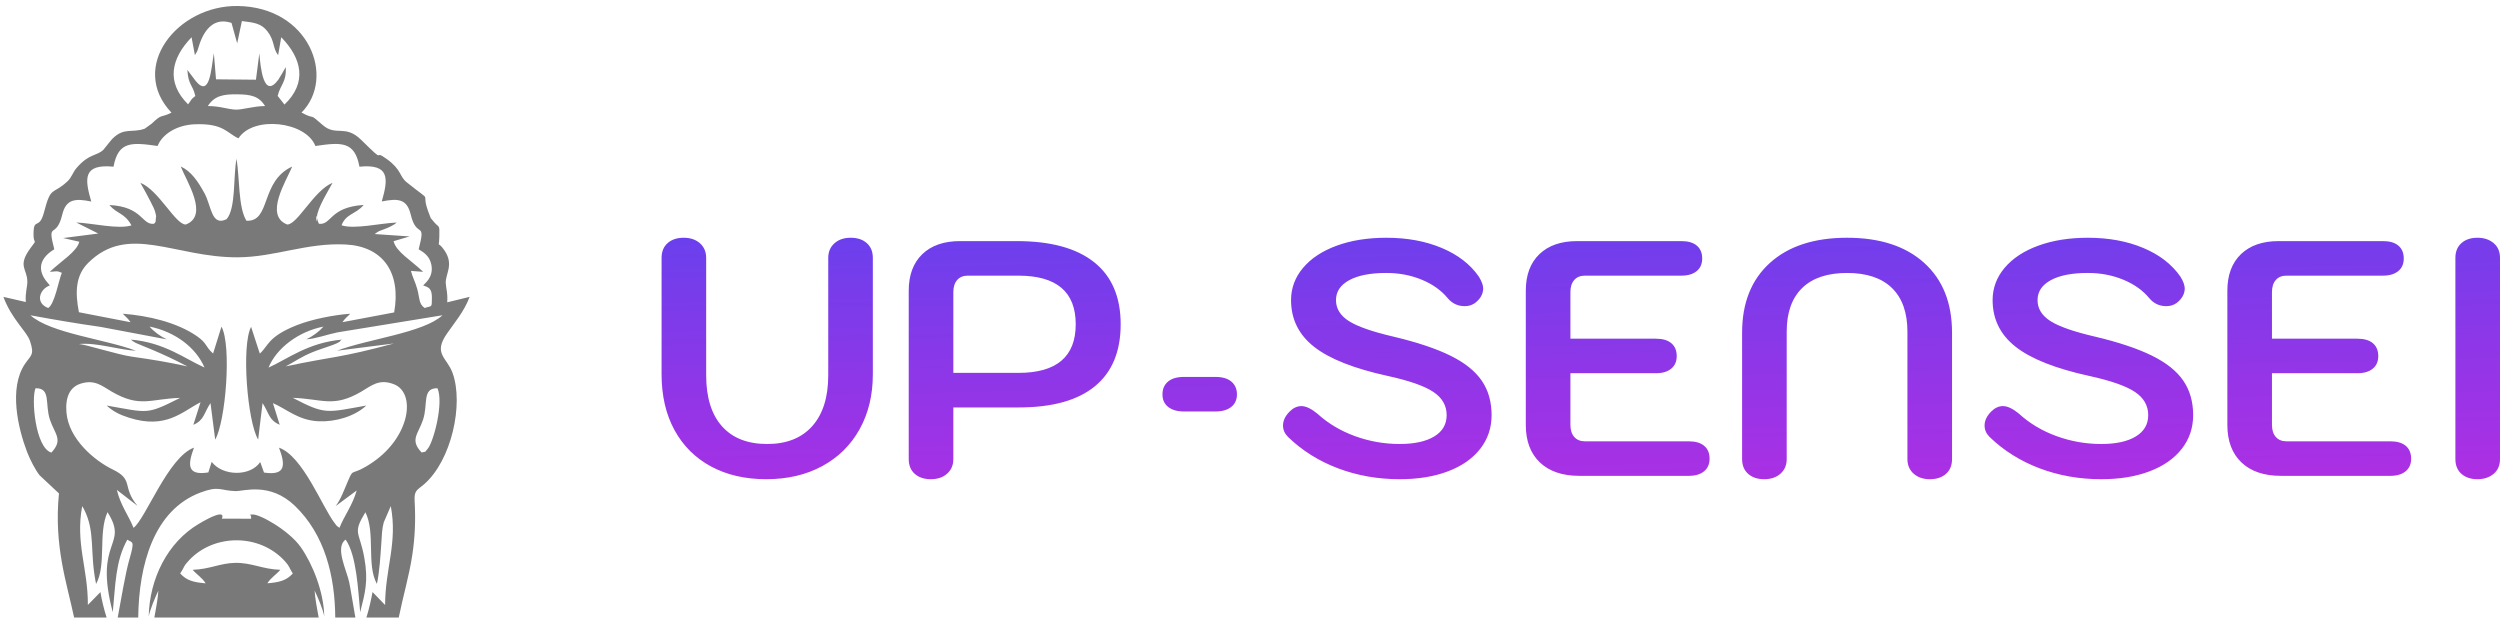
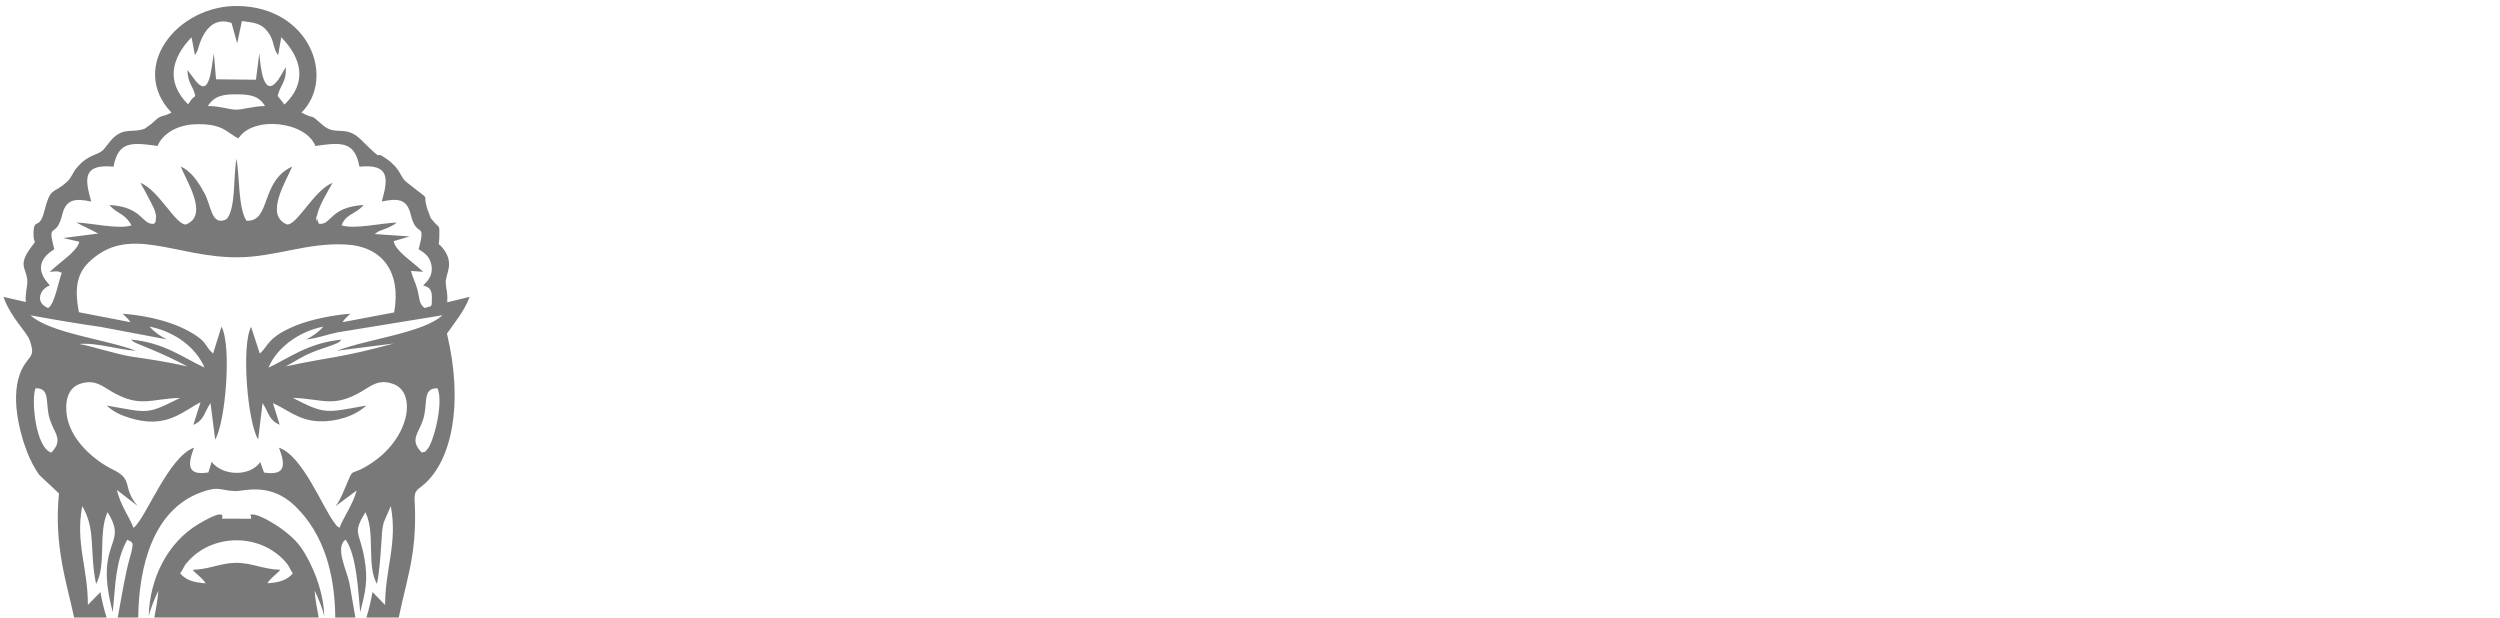
<svg xmlns="http://www.w3.org/2000/svg" width="251" height="62" viewBox="0 0 251 62" fill="none">
-   <path fill-rule="evenodd" clip-rule="evenodd" d="M31.994 62C31.815 61.036 31.638 60.094 31.586 59.293C31.905 59.956 32.437 61.183 32.556 61.898C32.508 59.403 31.383 56.627 30.206 54.945C29.014 53.243 26.014 51.568 25.324 51.655C24.752 51.727 25.238 51.506 25.209 51.973C25.208 51.986 25.226 52.048 25.212 52.081L22.273 52.071C22.271 52.067 22.936 50.828 19.934 52.612C16.814 54.464 15.009 58.105 14.93 61.902C15.042 61.251 15.601 59.914 15.899 59.301C15.854 60.062 15.677 61.028 15.499 62C21.026 62 21.91 62 31.994 62ZM40.034 62H36.788C37.065 61.118 37.276 60.134 37.402 59.44L38.664 60.741C38.673 57.06 39.935 54.502 39.235 50.812L38.529 52.444C38.339 53.141 38.34 53.745 38.286 54.514C38.193 55.853 38.113 57.325 37.843 58.626C36.772 56.704 37.721 53.51 36.685 51.429C35.356 53.62 36.093 53.295 36.58 56.021C36.988 58.309 36.672 59.461 36.163 61.465C35.952 59.277 35.813 55.773 34.704 54.176C33.595 54.928 34.801 57.231 35.062 58.459C35.194 59.08 35.445 60.717 35.679 62H33.66C33.628 57.805 32.602 53.668 29.611 50.791C27.091 48.366 24.45 49.334 23.641 49.307C22.078 49.257 22.015 48.744 20.136 49.447C15.428 51.21 13.944 56.717 13.877 62H11.819C12.151 60.242 12.58 57.57 13.01 56.094C13.564 54.195 13.274 54.514 12.781 54.185C11.577 56.346 11.593 58.754 11.323 61.468C9.368 54.135 12.99 54.877 10.794 51.422C9.83 53.526 10.709 56.712 9.645 58.631C8.98 55.391 9.608 53.441 8.435 51.13L8.252 50.814C7.554 54.556 8.836 57.031 8.822 60.733L10.086 59.446C10.19 60.121 10.417 61.112 10.703 62H7.441C6.712 58.524 5.397 54.841 5.92 49.538C5.879 49.49 5.814 49.439 5.78 49.41L3.977 47.72C3.56 47.196 3.021 46.172 2.712 45.359C1.806 42.981 0.871 38.972 2.501 36.545C3.096 35.659 3.493 35.655 3.007 34.23C2.672 33.246 1.169 32.053 0.343 29.806L2.592 30.323C2.523 29.305 2.748 28.873 2.745 28.271C2.737 26.977 1.716 26.734 3.071 24.895C3.813 23.888 3.357 24.643 3.364 23.521C3.375 21.732 3.93 23.179 4.422 21.299C5.132 18.585 5.227 19.639 6.772 18.208C7.194 17.817 7.301 17.312 7.686 16.865C8.955 15.393 9.666 15.701 10.376 15.043C10.459 14.965 11.107 14.107 11.292 13.925C12.48 12.751 13.233 13.381 14.53 12.921L15.218 12.424C16.342 11.352 16.053 11.887 17.216 11.309C12.884 6.745 17.798 0.524 23.858 0.602C31.063 0.693 33.738 7.808 30.273 11.305C31.802 12.119 30.884 11.214 32.386 12.541C33.746 13.743 34.635 12.432 36.28 14.059C39.033 16.78 37.227 14.789 38.872 15.994C40.341 17.072 40.083 17.701 40.84 18.306C43.837 20.703 41.997 18.798 43.159 21.664C43.352 22.139 43.122 21.715 43.409 22.089C44.109 23.004 44.139 22.39 44.11 23.707C44.077 25.162 43.849 24.006 44.627 25.145C45.61 26.585 44.695 27.517 44.755 28.44C44.802 29.142 44.963 29.314 44.902 30.353L47.15 29.805C46.617 31.253 45.615 32.425 44.874 33.493C43.455 35.535 44.872 35.876 45.439 37.447C46.57 40.578 45.332 46.218 42.588 48.613C41.908 49.206 41.57 49.202 41.628 50.265C41.733 52.2 41.674 53.87 41.392 55.739C41.078 57.811 40.456 59.917 40.034 62ZM18.091 57.574C18.561 56.881 18.366 56.897 19.014 56.216C21.531 53.573 26.066 53.57 28.588 56.326C29.103 56.888 28.994 56.955 29.397 57.58C28.742 58.294 28.039 58.468 26.841 58.563C27.196 58.003 27.726 57.698 28.146 57.208C26.359 57.153 25.271 56.486 23.629 56.511C22.104 56.535 21.068 57.153 19.346 57.208C19.77 57.703 20.298 58 20.646 58.568C19.441 58.462 18.743 58.294 18.091 57.574ZM42.333 45.432C41.116 44.154 41.987 43.595 42.471 42.148C43.002 40.563 42.342 38.962 43.922 38.978C44.577 40.461 43.503 44.463 42.919 45.082C42.516 45.51 42.964 45.258 42.333 45.432ZM5.159 45.44C3.537 44.963 3.121 39.979 3.568 38.979C5.147 38.952 4.484 40.557 5.017 42.144C5.511 43.612 6.37 44.142 5.159 45.44ZM30.747 34.067C31.707 34.017 32.837 33.58 33.899 33.367L44.425 31.652C42.532 33.411 36.898 34.044 33.831 35.213L39.564 34.482C33.977 35.986 33.577 35.746 28.678 36.786C29.601 36.309 30.172 35.854 31.368 35.362C32.419 34.93 34.076 34.505 34.178 34.213C34.208 34.127 34.289 34.138 34.34 34.094C30.932 34.411 29.003 35.97 26.962 36.907C27.758 34.947 29.989 33.272 32.473 32.791C32.072 33.258 31.418 33.764 30.747 34.067ZM13.652 35.216C10.611 34.06 5.061 33.46 3.058 31.656C5.399 32.084 7.629 32.472 10.082 32.817L16.737 34.072C16.075 33.757 15.419 33.264 15.015 32.786C17.569 33.307 19.672 34.881 20.532 36.901C18.59 36.041 16.512 34.382 13.148 34.097C13.338 34.261 13.308 34.251 13.63 34.428C13.91 34.581 16.209 35.399 18.81 36.788C16.795 36.341 15.399 36.119 13.185 35.8C11.832 35.605 8.47 34.551 7.923 34.539C9.741 34.368 11.893 35.131 13.652 35.216ZM19.476 44.944C16.891 45.88 14.622 52.092 13.406 52.996C12.949 51.824 12.087 50.709 11.731 49.186L13.808 50.79C12.202 48.877 13.476 48.178 11.332 47.143C9.5 46.258 6.885 44.085 6.67 41.394C6.547 39.862 7.022 38.849 8.114 38.513C9.537 38.076 10.239 38.755 11.239 39.332C14.078 40.97 15.099 40.036 18.088 39.948C14.655 41.663 14.964 41.457 10.709 40.715C11.367 41.33 12.057 41.652 12.943 41.935C16.66 43.127 18.275 41.335 20.133 40.386L19.413 42.653C20.512 42.184 20.459 41.473 21.134 40.468L21.605 44.137C22.651 42.34 23.275 34.72 22.237 32.794L21.395 35.492C20.565 34.761 20.831 34.483 19.76 33.744C17.747 32.355 14.869 31.693 12.325 31.496C12.706 31.903 12.767 31.872 13.108 32.352L7.922 31.348C7.517 29.281 7.609 27.631 8.854 26.394C12.879 22.395 17.546 25.863 23.856 25.834C27.619 25.816 30.778 24.352 34.69 24.546C38.418 24.73 40.292 27.32 39.574 31.368L34.378 32.347C34.724 31.867 34.776 31.912 35.161 31.498C33.453 31.622 31.273 32.066 29.805 32.646C26.859 33.809 26.958 34.738 26.084 35.5L25.21 32.816C24.217 34.708 24.842 42.347 25.917 44.13L26.361 40.468C27.034 41.505 26.983 42.178 28.082 42.647L27.402 40.473C28.813 41.089 29.965 42.211 31.999 42.297C33.681 42.369 35.614 41.808 36.779 40.715C32.751 41.434 32.68 41.657 29.398 39.945C32.351 40.035 33.437 40.968 36.249 39.334C37.294 38.727 38.051 37.994 39.55 38.578C41.785 39.447 41.187 43.823 37.443 46.396C35.221 47.924 35.546 46.863 34.964 48.227C34.55 49.197 34.186 50.203 33.692 50.816L35.81 49.245C35.408 50.709 34.54 51.817 34.084 52.993C33.682 52.689 33.926 52.944 33.578 52.491C32.356 50.903 30.403 45.78 28.012 44.947C28.639 46.624 28.756 47.791 26.506 47.445L26.127 46.387C25.139 47.856 22.367 47.825 21.252 46.369L20.917 47.432C18.725 47.785 18.86 46.615 19.476 44.944ZM15.823 14.656C16.287 13.478 17.73 12.549 19.56 12.477C22.458 12.365 22.775 13.362 23.941 13.891C25.416 11.585 30.705 12.183 31.665 14.658C34.278 14.272 35.617 14.174 36.089 16.737C39.171 16.424 38.977 17.983 38.328 20.227C39.975 19.898 40.857 19.965 41.236 21.541C41.842 24.061 42.808 22.039 42.036 25.03C42.558 25.342 43.117 25.706 43.299 26.536C43.585 27.841 42.617 28.47 42.484 28.655C43.023 28.843 43.369 28.945 43.363 29.886C43.356 30.977 43.368 30.657 42.641 30.924C42.035 30.519 42.141 29.935 41.895 29.027C41.695 28.289 41.426 27.86 41.261 27.201L42.488 27.291C41.223 26.09 39.776 25.284 39.516 24.215L41.127 23.737L37.619 23.498C38.137 23.112 37.996 23.25 38.631 22.99C38.881 22.887 39.07 22.82 39.304 22.692C39.638 22.511 39.642 22.495 39.829 22.343C38.2 22.405 35.551 23.049 34.291 22.619C34.736 21.445 35.75 21.505 36.512 20.577C33.06 20.794 33.299 22.621 32.021 22.468C31.988 22.416 31.959 22.338 31.948 22.298C31.936 22.258 31.896 22.176 31.885 22.126C31.583 20.692 31.851 23.162 31.829 21.774C31.817 20.989 33.021 19.032 33.391 18.356C31.528 19.098 29.854 22.581 28.828 22.539C26.514 21.624 28.733 18.181 29.339 16.721C26.1 18.201 27.228 22.296 24.74 22.16C23.909 20.822 24.066 17.835 23.748 15.938C23.406 17.653 23.703 20.923 22.749 22.004C21.22 22.765 21.226 20.677 20.54 19.42C19.882 18.211 19.198 17.2 18.146 16.714C18.703 18.167 21.019 21.639 18.657 22.54C17.621 22.574 15.948 19.088 14.091 18.352C14.496 19.081 14.763 19.531 15.139 20.286C15.329 20.667 15.54 21.041 15.614 21.412C15.711 21.904 15.68 21.55 15.645 21.95C15.597 22.499 15.679 22.142 15.467 22.467C14.231 22.623 14.337 20.749 10.979 20.584C11.754 21.494 12.515 21.372 13.198 22.628C11.896 23.048 9.303 22.408 7.654 22.338L9.87 23.447L6.34 23.899L7.962 24.27C7.716 25.266 6.199 26.164 4.998 27.292C5.653 27.263 5.681 27.15 6.207 27.389C5.878 28.192 5.5 30.505 4.84 30.925C3.494 30.413 3.972 29.027 5.005 28.657L4.599 28.165C3.647 26.878 4.179 25.796 5.45 25.028C4.686 22.088 5.63 24.121 6.252 21.543C6.625 19.997 7.533 19.894 9.162 20.234C8.509 17.981 8.282 16.433 11.397 16.735C11.877 14.164 13.219 14.284 15.823 14.656ZM23.859 9.47C25.18 9.489 25.99 9.644 26.619 10.648C25.49 10.645 24.295 11.034 23.66 11.008C22.886 10.976 22.073 10.648 20.866 10.646C21.542 9.596 22.457 9.448 23.859 9.47ZM19.762 5.206C19.785 5.157 19.819 5.093 19.842 5.038C19.965 4.739 20.619 1.426 23.245 2.302L23.813 4.351L24.286 2.115C25.572 2.269 26.241 2.363 26.851 3.149C27.597 4.114 27.373 4.847 27.924 5.54L28.236 3.738C30.32 5.878 30.858 8.305 28.561 10.499L27.879 9.631C28.137 8.5 28.781 8.268 28.688 6.736C28.674 6.778 28.062 7.838 27.948 7.995C26.459 10.026 26.151 6.742 26.038 5.35L25.697 8.003L21.688 7.963L21.471 5.346C21.197 6.875 21.085 9.877 19.645 8.127L18.813 7.015C18.9 8.571 19.354 8.476 19.609 9.638C19.101 10.021 19.223 10.053 18.883 10.476C16.648 8.256 17.182 5.871 19.233 3.741L19.57 5.536L19.762 5.206Z" fill="#797979" />
-   <path fill-rule="evenodd" clip-rule="evenodd" d="M76.927 48.112C74.817 48.112 72.97 47.685 71.388 46.833C69.806 45.98 68.582 44.762 67.718 43.179C66.854 41.598 66.422 39.728 66.422 37.574V25.891C66.422 25.262 66.624 24.768 67.028 24.409C67.432 24.049 67.97 23.87 68.644 23.87C69.317 23.87 69.861 24.055 70.276 24.426C70.692 24.796 70.899 25.285 70.899 25.891V37.674C70.899 39.897 71.427 41.603 72.482 42.793C73.537 43.982 75.053 44.577 77.027 44.577C78.981 44.577 80.49 43.976 81.556 42.776C82.622 41.575 83.156 39.875 83.156 37.674V25.891C83.156 25.285 83.363 24.796 83.778 24.426C84.194 24.055 84.738 23.87 85.411 23.87C86.085 23.87 86.623 24.049 87.027 24.409C87.431 24.768 87.633 25.262 87.633 25.891V37.574C87.633 39.661 87.19 41.502 86.304 43.095C85.417 44.689 84.166 45.924 82.55 46.799C80.933 47.674 79.059 48.112 76.927 48.112ZM140.531 48.112C138.331 48.112 136.266 47.747 134.335 47.018C132.405 46.288 130.732 45.239 129.318 43.87C128.982 43.533 128.814 43.151 128.814 42.725C128.814 42.232 129.038 41.76 129.487 41.311C129.846 40.952 130.239 40.772 130.666 40.772C131.115 40.772 131.653 41.03 132.282 41.547C133.337 42.511 134.588 43.258 136.036 43.786C137.483 44.314 138.982 44.577 140.531 44.577C142.012 44.577 143.168 44.325 143.999 43.819C144.829 43.314 145.244 42.602 145.244 41.681C145.244 40.716 144.795 39.936 143.897 39.341C143 38.746 141.473 38.214 139.318 37.742C135.929 37.002 133.465 36.025 131.928 34.813C130.39 33.601 129.622 32.04 129.622 30.132C129.622 28.92 130.026 27.837 130.834 26.884C131.642 25.929 132.77 25.189 134.218 24.662C135.665 24.134 137.321 23.87 139.184 23.87C141.271 23.87 143.129 24.213 144.756 24.897C146.384 25.582 147.624 26.542 148.477 27.776C148.768 28.247 148.914 28.651 148.914 28.988C148.892 29.549 148.612 30.032 148.073 30.436C147.781 30.638 147.445 30.738 147.062 30.738C146.367 30.738 145.794 30.47 145.346 29.93C144.695 29.145 143.825 28.528 142.736 28.079C141.647 27.63 140.463 27.405 139.184 27.405C137.591 27.405 136.35 27.646 135.464 28.129C134.577 28.612 134.133 29.279 134.133 30.132C134.133 30.985 134.565 31.687 135.43 32.237C136.294 32.787 137.792 33.309 139.924 33.803C142.281 34.364 144.178 34.998 145.615 35.705C147.051 36.412 148.1 37.248 148.763 38.214C149.425 39.178 149.756 40.335 149.756 41.681C149.756 42.961 149.374 44.089 148.612 45.065C147.848 46.041 146.771 46.794 145.378 47.321C143.987 47.849 142.371 48.112 140.531 48.112ZM118.865 41.311C118.192 41.311 117.665 41.16 117.283 40.856C116.902 40.554 116.711 40.133 116.711 39.593C116.711 39.055 116.896 38.629 117.266 38.314C117.636 38 118.17 37.843 118.865 37.843H122.033C122.73 37.843 123.262 38 123.633 38.314C124.003 38.629 124.189 39.055 124.189 39.593C124.189 40.133 123.998 40.554 123.616 40.856C123.235 41.16 122.707 41.311 122.033 41.311H118.865ZM248.744 48.112C248.071 48.112 247.531 47.932 247.127 47.574C246.723 47.215 246.521 46.72 246.521 46.092V25.891C246.521 25.262 246.723 24.768 247.127 24.409C247.531 24.049 248.071 23.87 248.744 23.87C249.394 23.87 249.934 24.049 250.36 24.409C250.786 24.768 251 25.262 251 25.891V46.092C251 46.72 250.786 47.215 250.36 47.574C249.934 47.932 249.394 48.112 248.744 48.112ZM229.014 47.775C227.308 47.775 225.984 47.327 225.041 46.428C224.098 45.531 223.627 44.274 223.627 42.657V29.19C223.627 27.618 224.082 26.395 224.99 25.519C225.899 24.645 227.162 24.207 228.778 24.207H239.249C239.923 24.207 240.439 24.358 240.798 24.662C241.157 24.964 241.337 25.396 241.337 25.957C241.337 26.497 241.152 26.918 240.782 27.22C240.411 27.523 239.9 27.675 239.249 27.675H229.553C229.104 27.675 228.75 27.82 228.492 28.112C228.234 28.405 228.105 28.809 228.105 29.324V34.005H236.691C237.363 34.005 237.88 34.156 238.239 34.459C238.598 34.762 238.778 35.194 238.778 35.755C238.778 36.294 238.593 36.715 238.222 37.018C237.852 37.321 237.341 37.472 236.691 37.472H228.105V42.657C228.105 43.174 228.234 43.578 228.492 43.87C228.75 44.161 229.104 44.308 229.553 44.308H239.99C240.664 44.308 241.18 44.459 241.539 44.762C241.898 45.065 242.078 45.497 242.078 46.058C242.078 46.597 241.893 47.018 241.522 47.321C241.152 47.624 240.641 47.775 239.99 47.775H229.014ZM210.967 48.112C208.767 48.112 206.702 47.747 204.772 47.018C202.841 46.288 201.169 45.239 199.755 43.87C199.419 43.533 199.251 43.151 199.251 42.725C199.251 42.232 199.475 41.76 199.923 41.311C200.283 40.952 200.676 40.772 201.102 40.772C201.551 40.772 202.09 41.03 202.718 41.547C203.773 42.511 205.024 43.258 206.472 43.786C207.92 44.314 209.418 44.577 210.967 44.577C212.448 44.577 213.604 44.325 214.435 43.819C215.266 43.314 215.681 42.602 215.681 41.681C215.681 40.716 215.232 39.936 214.334 39.341C213.436 38.746 211.91 38.214 209.755 37.742C206.366 37.002 203.902 36.025 202.365 34.813C200.827 33.601 200.058 32.04 200.058 30.132C200.058 28.92 200.462 27.837 201.27 26.884C202.078 25.929 203.206 25.189 204.654 24.662C206.102 24.134 207.757 23.87 209.62 23.87C211.708 23.87 213.565 24.213 215.192 24.897C216.82 25.582 218.061 26.542 218.914 27.776C219.205 28.247 219.35 28.651 219.35 28.988C219.329 29.549 219.048 30.032 218.51 30.436C218.217 30.638 217.881 30.738 217.498 30.738C216.803 30.738 216.23 30.47 215.782 29.93C215.131 29.145 214.261 28.528 213.172 28.079C212.083 27.63 210.9 27.405 209.62 27.405C208.027 27.405 206.787 27.646 205.9 28.129C205.013 28.612 204.57 29.279 204.57 30.132C204.57 30.985 205.002 31.687 205.866 32.237C206.73 32.787 208.229 33.309 210.361 33.803C212.718 34.364 214.614 34.998 216.051 35.705C217.487 36.412 218.537 37.248 219.199 38.214C219.861 39.178 220.192 40.335 220.192 41.681C220.192 42.961 219.811 44.089 219.048 45.065C218.285 46.041 217.207 46.794 215.815 47.321C214.424 47.849 212.808 48.112 210.967 48.112ZM177.129 48.112C176.455 48.112 175.917 47.932 175.513 47.574C175.109 47.215 174.907 46.72 174.907 46.092V33.399C174.907 30.413 175.838 28.079 177.701 26.395C179.565 24.712 182.146 23.87 185.445 23.87C188.745 23.87 191.326 24.712 193.189 26.395C195.052 28.079 195.984 30.413 195.984 33.399V46.092C195.984 46.72 195.782 47.215 195.378 47.574C194.974 47.932 194.435 48.112 193.762 48.112C193.088 48.112 192.544 47.927 192.128 47.556C191.713 47.186 191.505 46.698 191.505 46.092V33.297C191.505 31.389 190.99 29.93 189.957 28.92C188.925 27.91 187.421 27.405 185.445 27.405C183.47 27.405 181.966 27.91 180.934 28.92C179.901 29.93 179.385 31.389 179.385 33.297V46.092C179.385 46.698 179.177 47.186 178.762 47.556C178.346 47.927 177.802 48.112 177.129 48.112ZM158.577 47.775C156.871 47.775 155.547 47.327 154.604 46.428C153.662 45.531 153.19 44.274 153.19 42.657V29.19C153.19 27.618 153.645 26.395 154.553 25.519C155.463 24.645 156.725 24.207 158.341 24.207H168.813C169.486 24.207 170.003 24.358 170.362 24.662C170.721 24.964 170.9 25.396 170.9 25.957C170.9 26.497 170.715 26.918 170.345 27.22C169.975 27.523 169.464 27.675 168.813 27.675H159.116C158.667 27.675 158.313 27.82 158.056 28.112C157.797 28.405 157.669 28.809 157.669 29.324V34.005H166.254C166.927 34.005 167.444 34.156 167.803 34.459C168.162 34.762 168.342 35.194 168.342 35.755C168.342 36.294 168.156 36.715 167.786 37.018C167.416 37.321 166.905 37.472 166.254 37.472H157.669V42.657C157.669 43.174 157.797 43.578 158.056 43.87C158.313 44.161 158.667 44.308 159.116 44.308H169.554C170.228 44.308 170.743 44.459 171.102 44.762C171.462 45.065 171.641 45.497 171.641 46.058C171.641 46.597 171.456 47.018 171.085 47.321C170.715 47.624 170.205 47.775 169.554 47.775H158.577ZM93.458 48.112C92.785 48.112 92.246 47.932 91.842 47.574C91.438 47.215 91.236 46.72 91.236 46.092V29.19C91.236 27.618 91.691 26.395 92.599 25.519C93.508 24.645 94.771 24.207 96.387 24.207H102.077C105.49 24.207 108.081 24.914 109.855 26.328C111.628 27.742 112.515 29.819 112.515 32.557C112.515 35.296 111.65 37.372 109.923 38.786C108.194 40.2 105.646 40.907 102.279 40.907H95.714V46.092C95.714 46.698 95.507 47.186 95.091 47.556C94.676 47.927 94.132 48.112 93.458 48.112ZM102.245 37.438C106.084 37.438 108.003 35.811 108.003 32.557C108.003 29.302 106.084 27.675 102.245 27.675H97.162C96.713 27.675 96.359 27.82 96.101 28.112C95.843 28.405 95.714 28.809 95.714 29.324V37.438H102.245Z" fill="url(#paint0_linear_142_32)" />
+   <path fill-rule="evenodd" clip-rule="evenodd" d="M31.994 62C31.815 61.036 31.638 60.094 31.586 59.293C31.905 59.956 32.437 61.183 32.556 61.898C32.508 59.403 31.383 56.627 30.206 54.945C29.014 53.243 26.014 51.568 25.324 51.655C24.752 51.727 25.238 51.506 25.209 51.973C25.208 51.986 25.226 52.048 25.212 52.081L22.273 52.071C22.271 52.067 22.936 50.828 19.934 52.612C16.814 54.464 15.009 58.105 14.93 61.902C15.042 61.251 15.601 59.914 15.899 59.301C15.854 60.062 15.677 61.028 15.499 62C21.026 62 21.91 62 31.994 62ZM40.034 62H36.788C37.065 61.118 37.276 60.134 37.402 59.44L38.664 60.741C38.673 57.06 39.935 54.502 39.235 50.812L38.529 52.444C38.339 53.141 38.34 53.745 38.286 54.514C38.193 55.853 38.113 57.325 37.843 58.626C36.772 56.704 37.721 53.51 36.685 51.429C35.356 53.62 36.093 53.295 36.58 56.021C36.988 58.309 36.672 59.461 36.163 61.465C35.952 59.277 35.813 55.773 34.704 54.176C33.595 54.928 34.801 57.231 35.062 58.459C35.194 59.08 35.445 60.717 35.679 62H33.66C33.628 57.805 32.602 53.668 29.611 50.791C27.091 48.366 24.45 49.334 23.641 49.307C22.078 49.257 22.015 48.744 20.136 49.447C15.428 51.21 13.944 56.717 13.877 62H11.819C12.151 60.242 12.58 57.57 13.01 56.094C13.564 54.195 13.274 54.514 12.781 54.185C11.577 56.346 11.593 58.754 11.323 61.468C9.368 54.135 12.99 54.877 10.794 51.422C9.83 53.526 10.709 56.712 9.645 58.631C8.98 55.391 9.608 53.441 8.435 51.13L8.252 50.814C7.554 54.556 8.836 57.031 8.822 60.733L10.086 59.446C10.19 60.121 10.417 61.112 10.703 62H7.441C6.712 58.524 5.397 54.841 5.92 49.538C5.879 49.49 5.814 49.439 5.78 49.41L3.977 47.72C3.56 47.196 3.021 46.172 2.712 45.359C1.806 42.981 0.871 38.972 2.501 36.545C3.096 35.659 3.493 35.655 3.007 34.23C2.672 33.246 1.169 32.053 0.343 29.806L2.592 30.323C2.523 29.305 2.748 28.873 2.745 28.271C2.737 26.977 1.716 26.734 3.071 24.895C3.813 23.888 3.357 24.643 3.364 23.521C3.375 21.732 3.93 23.179 4.422 21.299C5.132 18.585 5.227 19.639 6.772 18.208C7.194 17.817 7.301 17.312 7.686 16.865C8.955 15.393 9.666 15.701 10.376 15.043C10.459 14.965 11.107 14.107 11.292 13.925C12.48 12.751 13.233 13.381 14.53 12.921L15.218 12.424C16.342 11.352 16.053 11.887 17.216 11.309C12.884 6.745 17.798 0.524 23.858 0.602C31.063 0.693 33.738 7.808 30.273 11.305C31.802 12.119 30.884 11.214 32.386 12.541C33.746 13.743 34.635 12.432 36.28 14.059C39.033 16.78 37.227 14.789 38.872 15.994C40.341 17.072 40.083 17.701 40.84 18.306C43.837 20.703 41.997 18.798 43.159 21.664C43.352 22.139 43.122 21.715 43.409 22.089C44.109 23.004 44.139 22.39 44.11 23.707C44.077 25.162 43.849 24.006 44.627 25.145C45.61 26.585 44.695 27.517 44.755 28.44C44.802 29.142 44.963 29.314 44.902 30.353L47.15 29.805C46.617 31.253 45.615 32.425 44.874 33.493C46.57 40.578 45.332 46.218 42.588 48.613C41.908 49.206 41.57 49.202 41.628 50.265C41.733 52.2 41.674 53.87 41.392 55.739C41.078 57.811 40.456 59.917 40.034 62ZM18.091 57.574C18.561 56.881 18.366 56.897 19.014 56.216C21.531 53.573 26.066 53.57 28.588 56.326C29.103 56.888 28.994 56.955 29.397 57.58C28.742 58.294 28.039 58.468 26.841 58.563C27.196 58.003 27.726 57.698 28.146 57.208C26.359 57.153 25.271 56.486 23.629 56.511C22.104 56.535 21.068 57.153 19.346 57.208C19.77 57.703 20.298 58 20.646 58.568C19.441 58.462 18.743 58.294 18.091 57.574ZM42.333 45.432C41.116 44.154 41.987 43.595 42.471 42.148C43.002 40.563 42.342 38.962 43.922 38.978C44.577 40.461 43.503 44.463 42.919 45.082C42.516 45.51 42.964 45.258 42.333 45.432ZM5.159 45.44C3.537 44.963 3.121 39.979 3.568 38.979C5.147 38.952 4.484 40.557 5.017 42.144C5.511 43.612 6.37 44.142 5.159 45.44ZM30.747 34.067C31.707 34.017 32.837 33.58 33.899 33.367L44.425 31.652C42.532 33.411 36.898 34.044 33.831 35.213L39.564 34.482C33.977 35.986 33.577 35.746 28.678 36.786C29.601 36.309 30.172 35.854 31.368 35.362C32.419 34.93 34.076 34.505 34.178 34.213C34.208 34.127 34.289 34.138 34.34 34.094C30.932 34.411 29.003 35.97 26.962 36.907C27.758 34.947 29.989 33.272 32.473 32.791C32.072 33.258 31.418 33.764 30.747 34.067ZM13.652 35.216C10.611 34.06 5.061 33.46 3.058 31.656C5.399 32.084 7.629 32.472 10.082 32.817L16.737 34.072C16.075 33.757 15.419 33.264 15.015 32.786C17.569 33.307 19.672 34.881 20.532 36.901C18.59 36.041 16.512 34.382 13.148 34.097C13.338 34.261 13.308 34.251 13.63 34.428C13.91 34.581 16.209 35.399 18.81 36.788C16.795 36.341 15.399 36.119 13.185 35.8C11.832 35.605 8.47 34.551 7.923 34.539C9.741 34.368 11.893 35.131 13.652 35.216ZM19.476 44.944C16.891 45.88 14.622 52.092 13.406 52.996C12.949 51.824 12.087 50.709 11.731 49.186L13.808 50.79C12.202 48.877 13.476 48.178 11.332 47.143C9.5 46.258 6.885 44.085 6.67 41.394C6.547 39.862 7.022 38.849 8.114 38.513C9.537 38.076 10.239 38.755 11.239 39.332C14.078 40.97 15.099 40.036 18.088 39.948C14.655 41.663 14.964 41.457 10.709 40.715C11.367 41.33 12.057 41.652 12.943 41.935C16.66 43.127 18.275 41.335 20.133 40.386L19.413 42.653C20.512 42.184 20.459 41.473 21.134 40.468L21.605 44.137C22.651 42.34 23.275 34.72 22.237 32.794L21.395 35.492C20.565 34.761 20.831 34.483 19.76 33.744C17.747 32.355 14.869 31.693 12.325 31.496C12.706 31.903 12.767 31.872 13.108 32.352L7.922 31.348C7.517 29.281 7.609 27.631 8.854 26.394C12.879 22.395 17.546 25.863 23.856 25.834C27.619 25.816 30.778 24.352 34.69 24.546C38.418 24.73 40.292 27.32 39.574 31.368L34.378 32.347C34.724 31.867 34.776 31.912 35.161 31.498C33.453 31.622 31.273 32.066 29.805 32.646C26.859 33.809 26.958 34.738 26.084 35.5L25.21 32.816C24.217 34.708 24.842 42.347 25.917 44.13L26.361 40.468C27.034 41.505 26.983 42.178 28.082 42.647L27.402 40.473C28.813 41.089 29.965 42.211 31.999 42.297C33.681 42.369 35.614 41.808 36.779 40.715C32.751 41.434 32.68 41.657 29.398 39.945C32.351 40.035 33.437 40.968 36.249 39.334C37.294 38.727 38.051 37.994 39.55 38.578C41.785 39.447 41.187 43.823 37.443 46.396C35.221 47.924 35.546 46.863 34.964 48.227C34.55 49.197 34.186 50.203 33.692 50.816L35.81 49.245C35.408 50.709 34.54 51.817 34.084 52.993C33.682 52.689 33.926 52.944 33.578 52.491C32.356 50.903 30.403 45.78 28.012 44.947C28.639 46.624 28.756 47.791 26.506 47.445L26.127 46.387C25.139 47.856 22.367 47.825 21.252 46.369L20.917 47.432C18.725 47.785 18.86 46.615 19.476 44.944ZM15.823 14.656C16.287 13.478 17.73 12.549 19.56 12.477C22.458 12.365 22.775 13.362 23.941 13.891C25.416 11.585 30.705 12.183 31.665 14.658C34.278 14.272 35.617 14.174 36.089 16.737C39.171 16.424 38.977 17.983 38.328 20.227C39.975 19.898 40.857 19.965 41.236 21.541C41.842 24.061 42.808 22.039 42.036 25.03C42.558 25.342 43.117 25.706 43.299 26.536C43.585 27.841 42.617 28.47 42.484 28.655C43.023 28.843 43.369 28.945 43.363 29.886C43.356 30.977 43.368 30.657 42.641 30.924C42.035 30.519 42.141 29.935 41.895 29.027C41.695 28.289 41.426 27.86 41.261 27.201L42.488 27.291C41.223 26.09 39.776 25.284 39.516 24.215L41.127 23.737L37.619 23.498C38.137 23.112 37.996 23.25 38.631 22.99C38.881 22.887 39.07 22.82 39.304 22.692C39.638 22.511 39.642 22.495 39.829 22.343C38.2 22.405 35.551 23.049 34.291 22.619C34.736 21.445 35.75 21.505 36.512 20.577C33.06 20.794 33.299 22.621 32.021 22.468C31.988 22.416 31.959 22.338 31.948 22.298C31.936 22.258 31.896 22.176 31.885 22.126C31.583 20.692 31.851 23.162 31.829 21.774C31.817 20.989 33.021 19.032 33.391 18.356C31.528 19.098 29.854 22.581 28.828 22.539C26.514 21.624 28.733 18.181 29.339 16.721C26.1 18.201 27.228 22.296 24.74 22.16C23.909 20.822 24.066 17.835 23.748 15.938C23.406 17.653 23.703 20.923 22.749 22.004C21.22 22.765 21.226 20.677 20.54 19.42C19.882 18.211 19.198 17.2 18.146 16.714C18.703 18.167 21.019 21.639 18.657 22.54C17.621 22.574 15.948 19.088 14.091 18.352C14.496 19.081 14.763 19.531 15.139 20.286C15.329 20.667 15.54 21.041 15.614 21.412C15.711 21.904 15.68 21.55 15.645 21.95C15.597 22.499 15.679 22.142 15.467 22.467C14.231 22.623 14.337 20.749 10.979 20.584C11.754 21.494 12.515 21.372 13.198 22.628C11.896 23.048 9.303 22.408 7.654 22.338L9.87 23.447L6.34 23.899L7.962 24.27C7.716 25.266 6.199 26.164 4.998 27.292C5.653 27.263 5.681 27.15 6.207 27.389C5.878 28.192 5.5 30.505 4.84 30.925C3.494 30.413 3.972 29.027 5.005 28.657L4.599 28.165C3.647 26.878 4.179 25.796 5.45 25.028C4.686 22.088 5.63 24.121 6.252 21.543C6.625 19.997 7.533 19.894 9.162 20.234C8.509 17.981 8.282 16.433 11.397 16.735C11.877 14.164 13.219 14.284 15.823 14.656ZM23.859 9.47C25.18 9.489 25.99 9.644 26.619 10.648C25.49 10.645 24.295 11.034 23.66 11.008C22.886 10.976 22.073 10.648 20.866 10.646C21.542 9.596 22.457 9.448 23.859 9.47ZM19.762 5.206C19.785 5.157 19.819 5.093 19.842 5.038C19.965 4.739 20.619 1.426 23.245 2.302L23.813 4.351L24.286 2.115C25.572 2.269 26.241 2.363 26.851 3.149C27.597 4.114 27.373 4.847 27.924 5.54L28.236 3.738C30.32 5.878 30.858 8.305 28.561 10.499L27.879 9.631C28.137 8.5 28.781 8.268 28.688 6.736C28.674 6.778 28.062 7.838 27.948 7.995C26.459 10.026 26.151 6.742 26.038 5.35L25.697 8.003L21.688 7.963L21.471 5.346C21.197 6.875 21.085 9.877 19.645 8.127L18.813 7.015C18.9 8.571 19.354 8.476 19.609 9.638C19.101 10.021 19.223 10.053 18.883 10.476C16.648 8.256 17.182 5.871 19.233 3.741L19.57 5.536L19.762 5.206Z" fill="#797979" />
  <defs>
    <linearGradient id="paint0_linear_142_32" x1="157.914" y1="-14.344" x2="159.526" y2="58.192" gradientUnits="userSpaceOnUse">
      <stop stop-color="#1455FA" />
      <stop offset="1" stop-color="#C22AE0" />
    </linearGradient>
  </defs>
</svg>